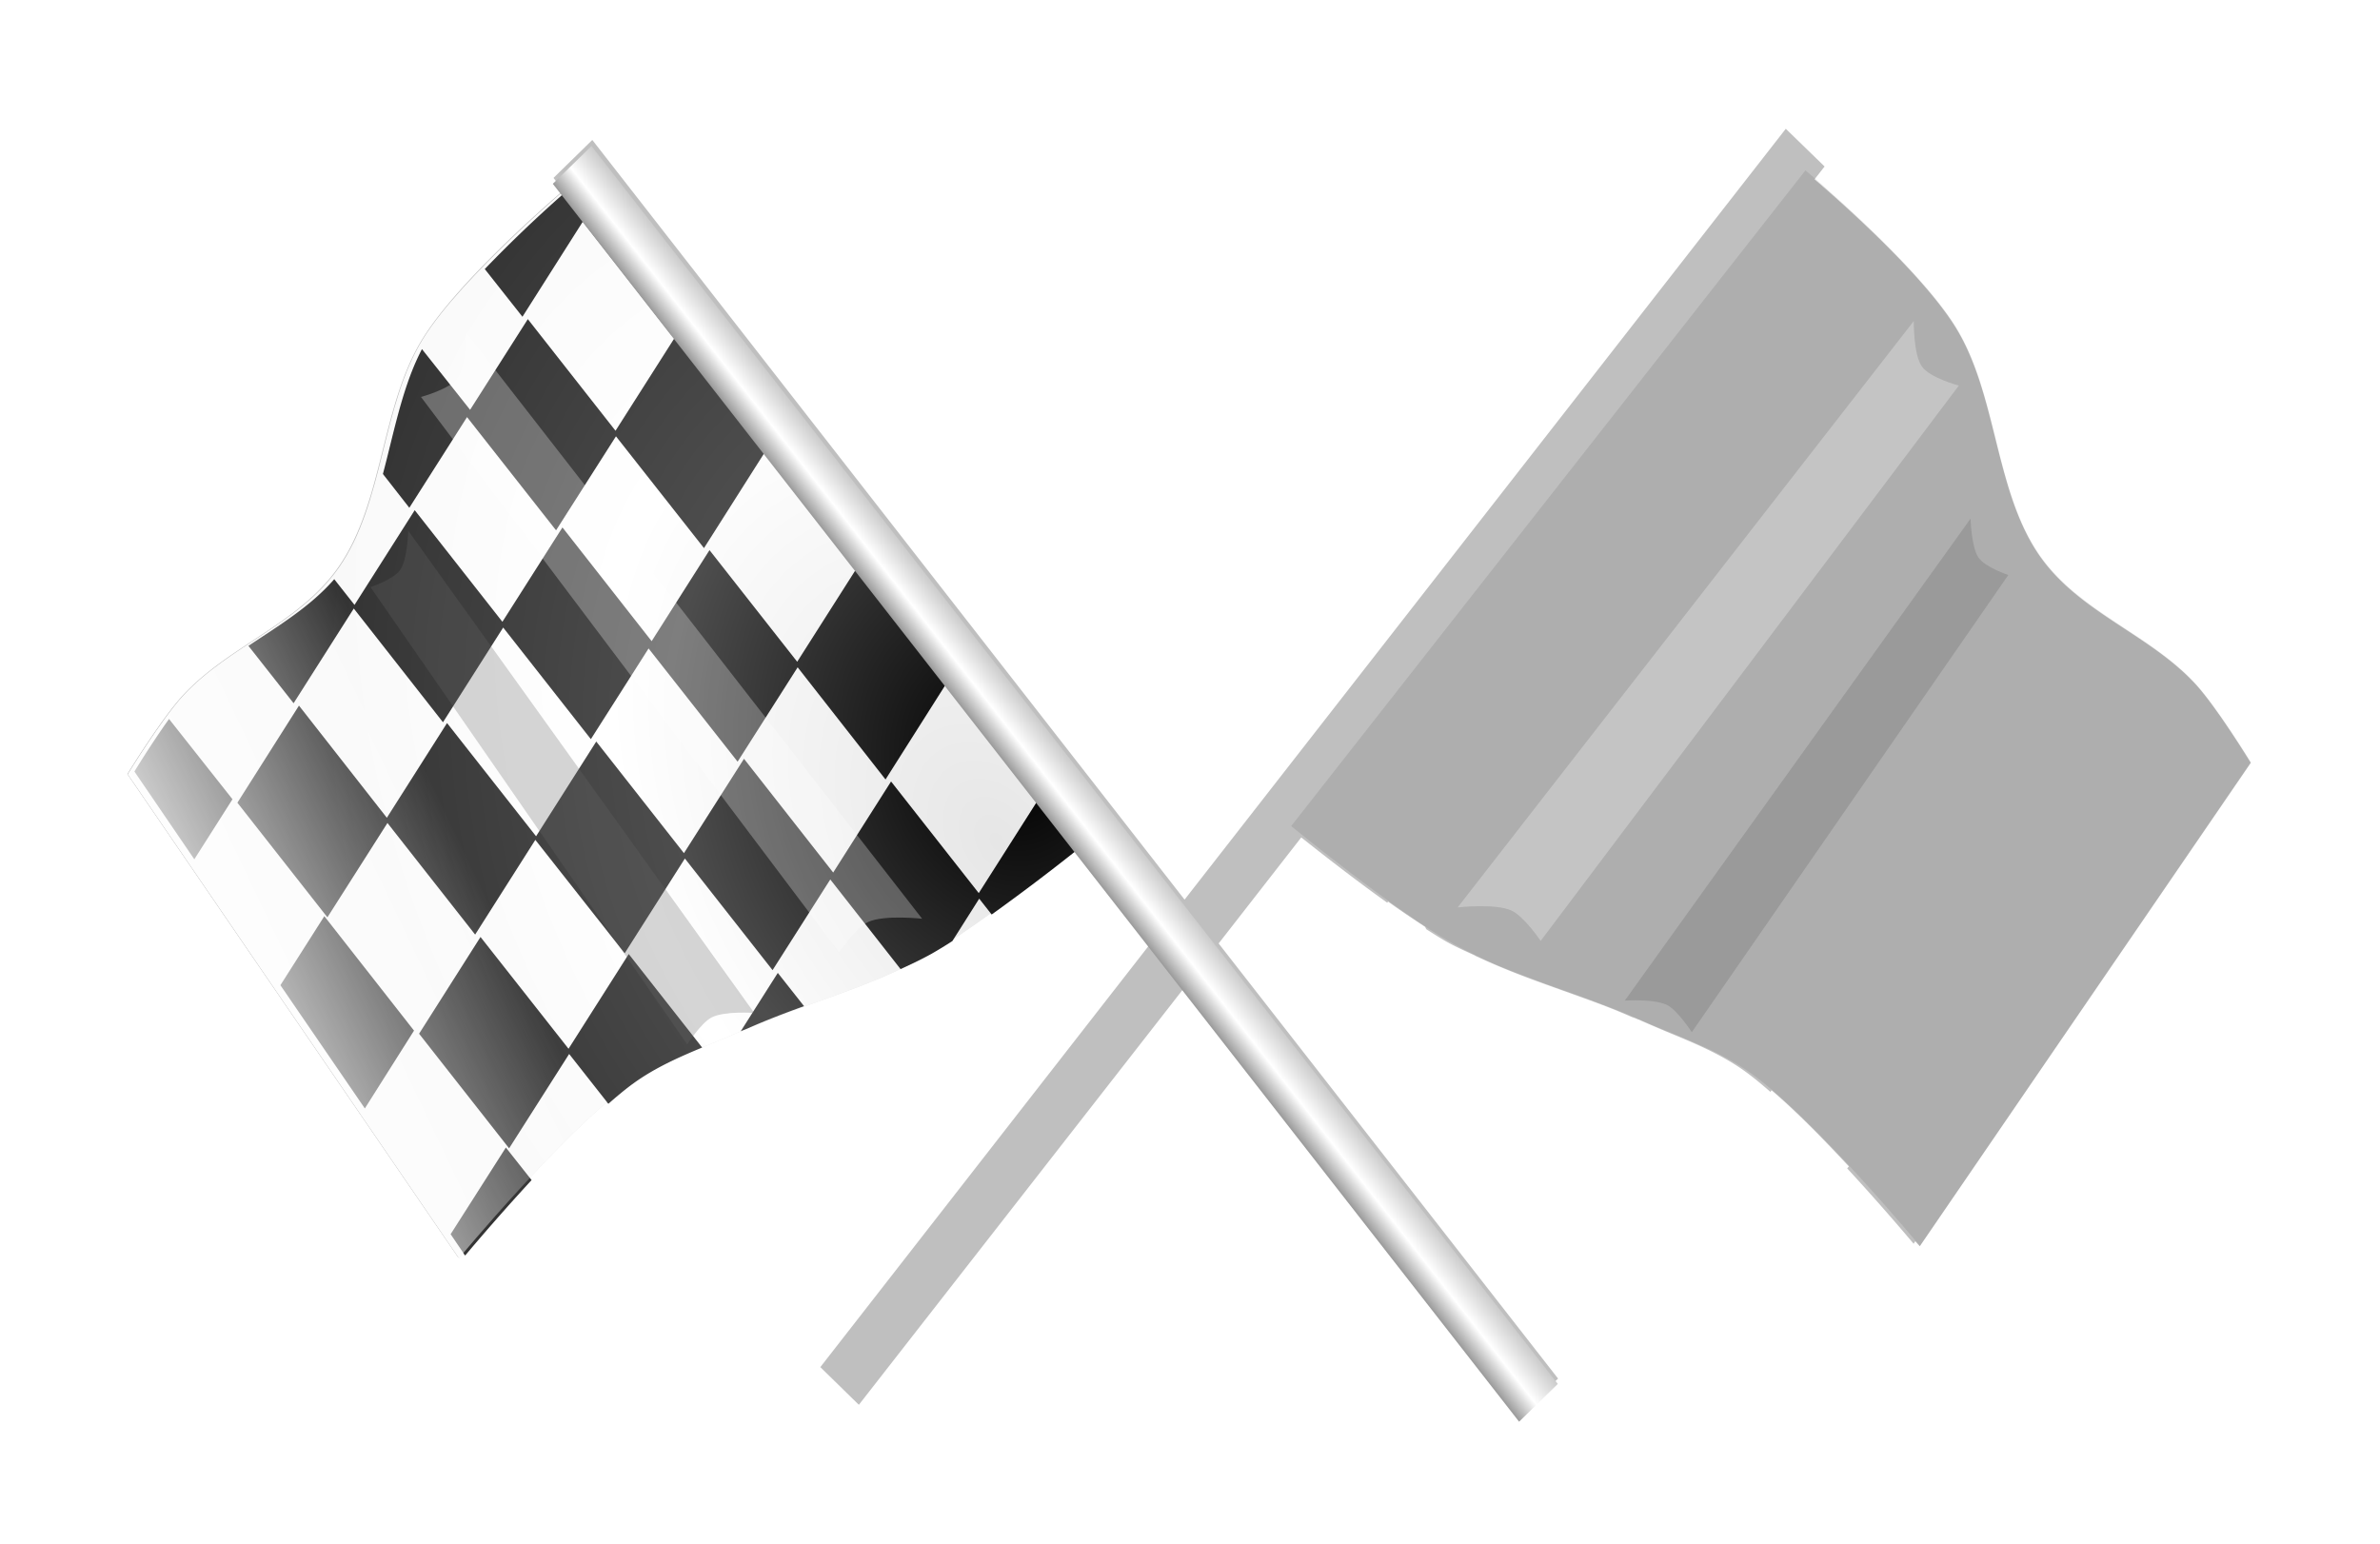
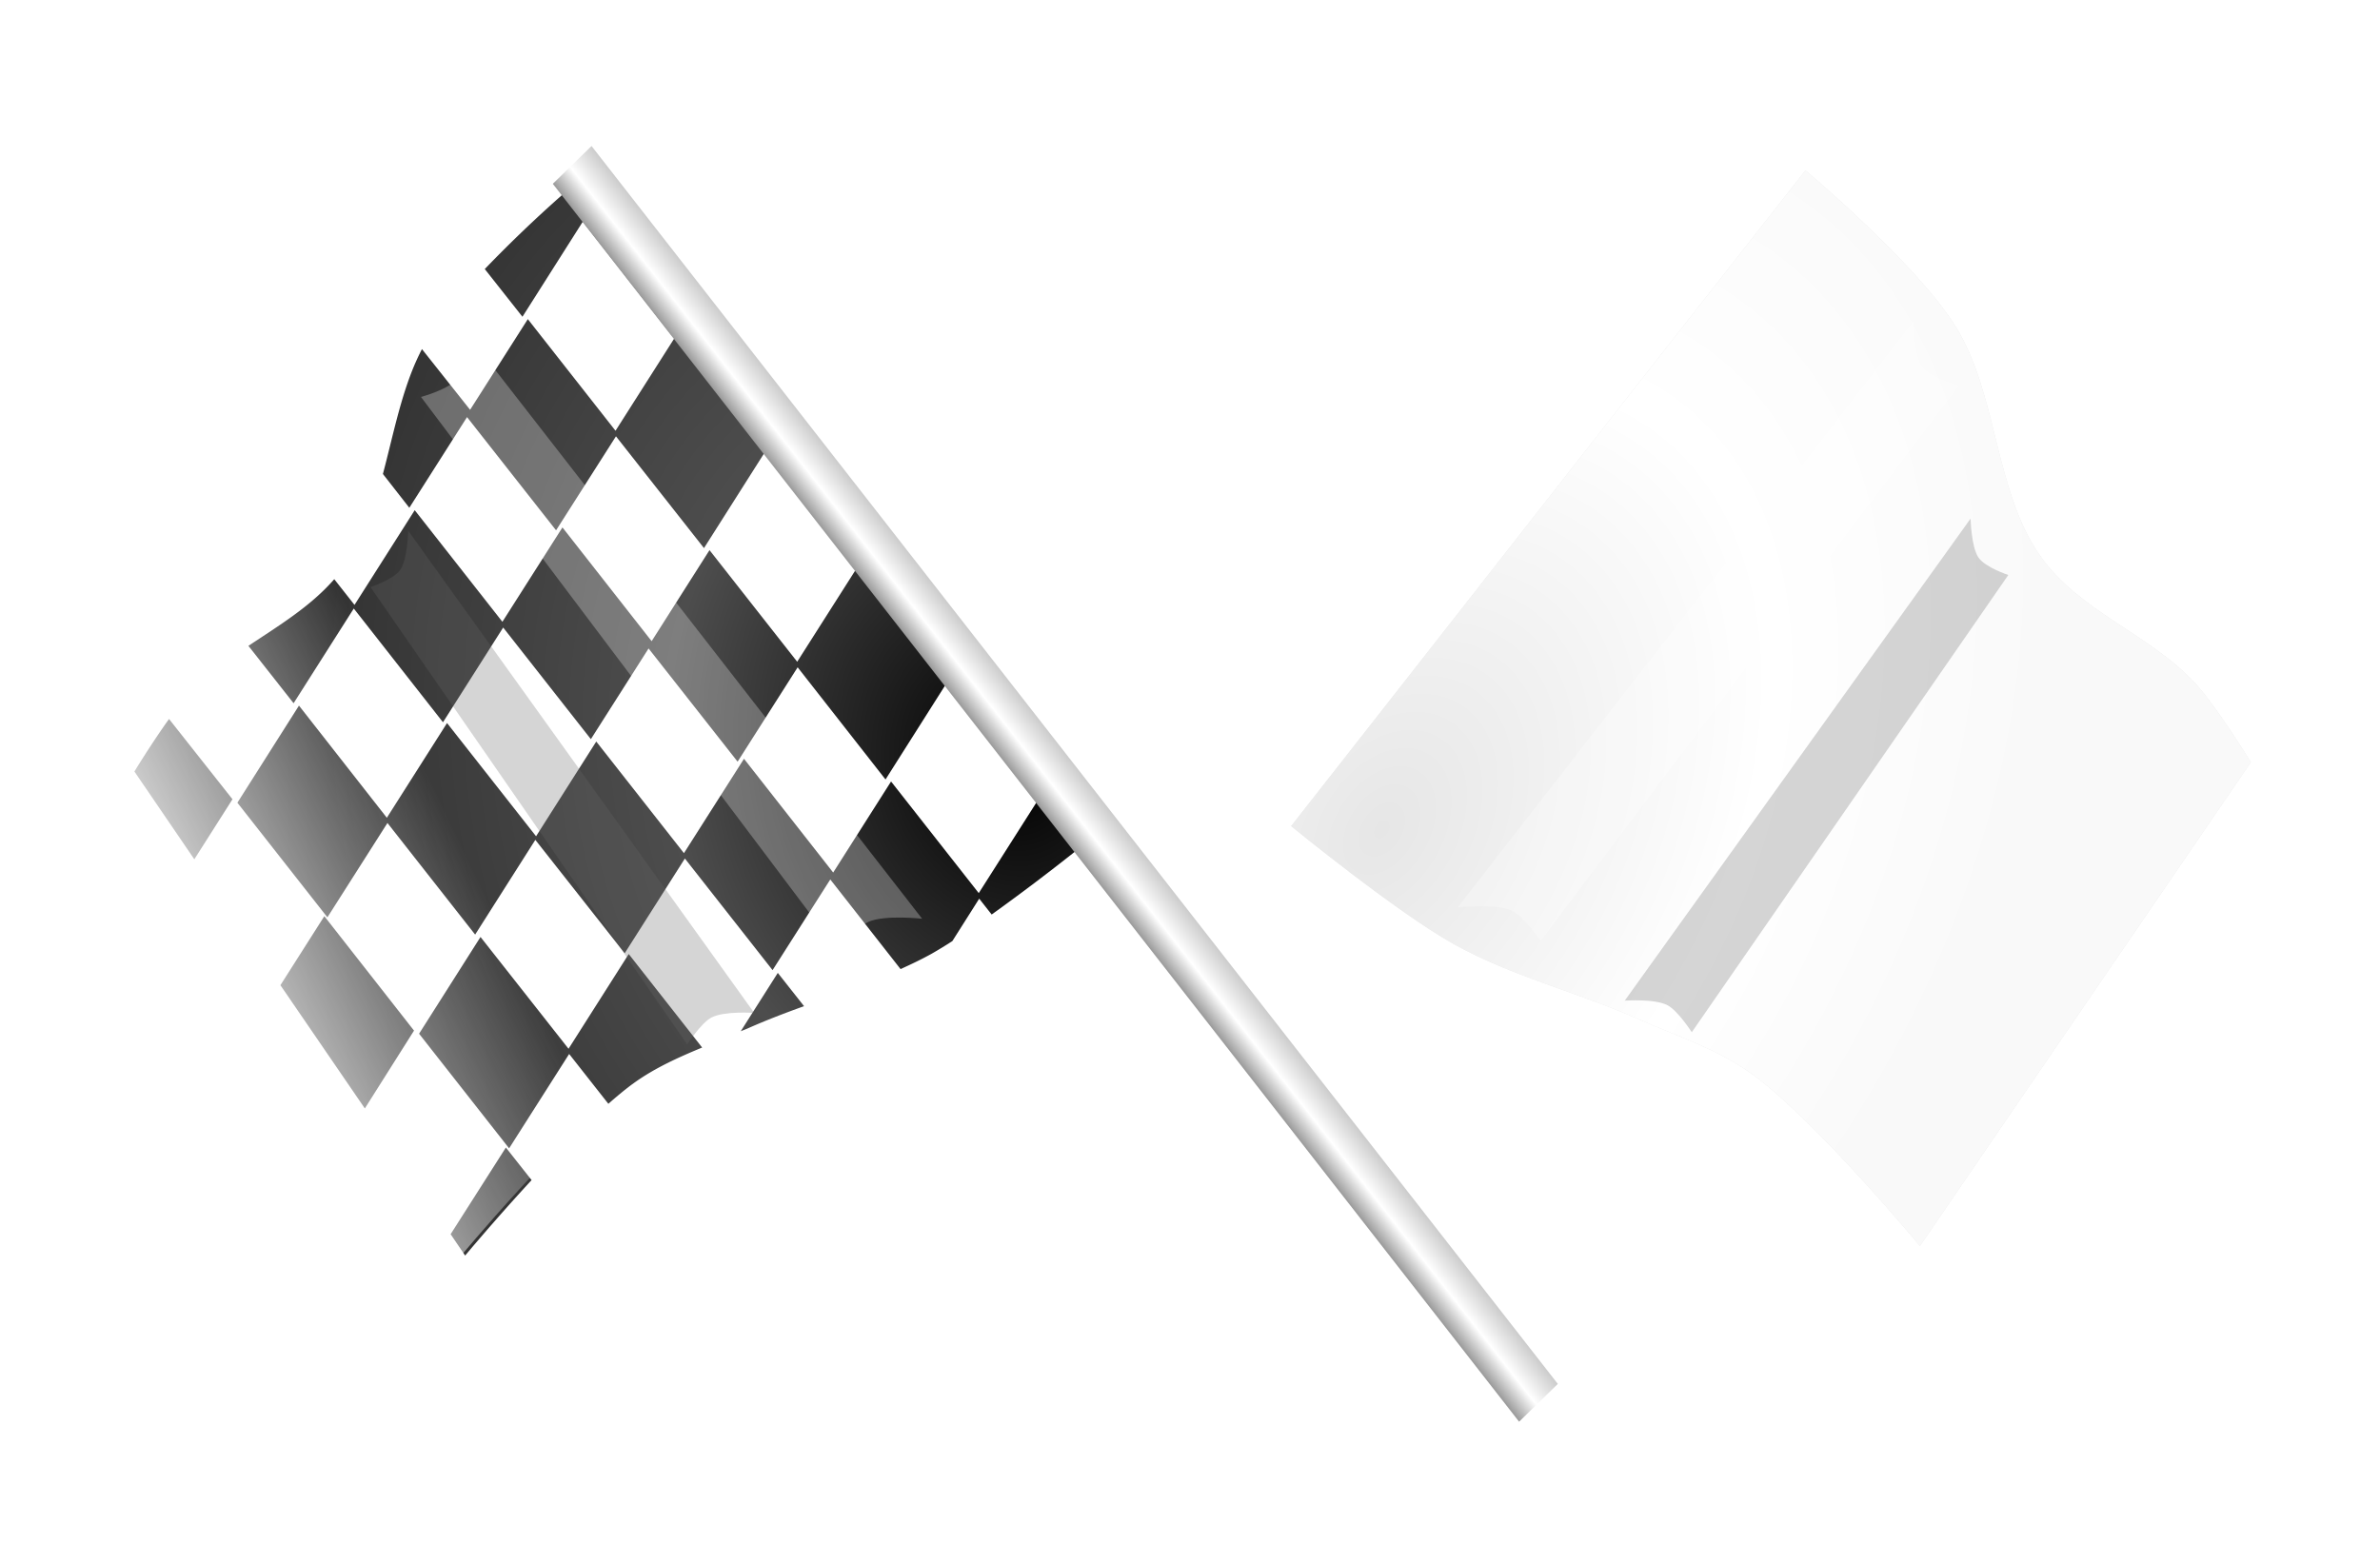
<svg xmlns="http://www.w3.org/2000/svg" xmlns:xlink="http://www.w3.org/1999/xlink" viewBox="0 0 178.8 115.98">
  <defs>
    <linearGradient id="b">
      <stop offset="0" />
      <stop offset=".5" stop-color="#4d4d4d" />
      <stop offset="1" stop-color="#333" />
    </linearGradient>
    <linearGradient id="d">
      <stop offset="0" stop-color="#ccc" />
      <stop offset=".548" stop-color="#fff" />
      <stop offset="1" stop-color="#999" />
    </linearGradient>
    <linearGradient id="k" y2="-1324.1" xlink:href="#d" gradientUnits="userSpaceOnUse" x2="28.55" gradientTransform="matrix(.556 0 0 1.153 353.37 507.29)" y1="-1324.1" x1="20.52" />
    <linearGradient id="a">
      <stop offset="0" stop-color="#e6e6e6" />
      <stop offset=".583" stop-color="#fff" />
      <stop offset="1" stop-color="#f9f9f9" />
    </linearGradient>
    <linearGradient id="c">
      <stop offset="0" stop-color="#fff" />
      <stop offset="1" stop-color="#fff" stop-opacity="0" />
    </linearGradient>
    <linearGradient id="i" y2="144.2" xlink:href="#c" gradientUnits="userSpaceOnUse" x2="116.8" y1="126.13" x1="140.89" />
    <filter id="f" color-interpolation-filters="sRGB">
      <feGaussianBlur stdDeviation="1.181" />
    </filter>
    <filter id="j" height="1.133" width="1.227" color-interpolation-filters="sRGB" y="-.067" x="-.114">
      <feGaussianBlur stdDeviation="1.226" />
    </filter>
    <filter id="e" color-interpolation-filters="sRGB">
      <feGaussianBlur stdDeviation="2.864" />
    </filter>
    <radialGradient id="h" xlink:href="#b" gradientUnits="userSpaceOnUse" cy="186.65" cx="92.687" gradientTransform="matrix(1.316 -.607 .667 1.446 -154.19 -27.123)" r="39.516" />
    <radialGradient id="g" xlink:href="#a" gradientUnits="userSpaceOnUse" cy="188.78" cx="98.065" gradientTransform="matrix(1.086 -.471 .673 1.55 -135.48 -58.605)" r="40.425" />
  </defs>
-   <path d="M481.66-328.38l-67.312 86.312-66.312-85.062-4.344 4.25 1.094 1.406c-2.536 2.176-11.961 10.483-15.75 16.594-4.703 7.585-4.355 18.321-9.438 25.594-4.438 6.35-12.225 8.741-17.406 14.344-2.407 2.603-6.218 8.813-6.218 8.813l37.062 54.156.5-.594.187.281s3.303-3.961 7.438-8.437l-.188-.219c2.789-2.997 5.856-6.141 8.625-8.5l.156.187c.994-.87 1.928-1.672 2.813-2.312 2.376-1.718 5.02-2.89 7.687-4 1.444-.593 2.892-1.183 4.313-1.813.246-.105.506-.204.75-.312.124-.055.25-.102.375-.156l.156-.063c5.511-2.308 11.28-3.91 16.688-6.469.073-.032.147-.06.219-.093.03-.014.064-.017.094-.031a44.617 44.617 0 003.093-1.563c.717-.399 1.523-.913 2.344-1.438l.156-.25a116.49 116.49 0 004.125-2.843l.094.125a250.298 250.298 0 009.625-7.25l8.25 10.562-36.969 47.438 4.313 4.219 36.469-46.75 37.469 48.03 4.344-4.218-38-48.72 9.25-11.874c2.148 1.712 5.856 4.618 9.625 7.312l.093-.125c1.396 1.008 2.804 1.943 4.125 2.813.012.008.02.023.031.03l.125.25c.822.525 1.628 1.04 2.344 1.438 1.012.563 2.05 1.021 3.094 1.5.034.017.06.047.094.063.093.043.187.082.281.125 4.958 2.338 10.227 3.885 15.312 5.906.615.253 1.232.51 1.844.781.141.063.29.1.437.157.095.041.187.083.281.125.01.004.023-.004.032 0 1.423.63 2.866 1.25 4.312 1.843 2.667 1.111 5.312 2.282 7.688 4 .884.64 1.82 1.412 2.812 2.282l.125-.188c2.778 2.362 5.857 5.522 8.656 8.531l-.187.22c4.134 4.475 7.437 8.437 7.437 8.437l.188-.282c.088.106.5.563.5.563l37.062-54.125s-3.812-6.24-6.219-8.844c-5.181-5.603-12.968-7.962-17.406-14.312-5.083-7.272-4.734-18.04-9.437-25.625-3.8-6.126-13.277-14.414-15.781-16.562l1.125-1.437-4.344-4.22z" opacity=".5" filter="url(#e)" transform="translate(-189.035 230.02) scale(.671)" />
-   <path d="M67.287 132.82s10.654-5.69 16.505-6.691c6.31-1.08 12.945 2.329 19.182.892 5.447-1.255 9.5-6.034 14.721-8.03 2.426-.927 7.584-1.784 7.584-1.784l21.859 41.933s-12.698 4.078-18.29 7.583c-3.035 1.902-5.425 4.681-8.03 7.138-4.131 3.895-7.601 8.51-12.045 12.045-4.391 3.493-14.275 8.922-14.275 8.922z" opacity=".3" filter="url(#f)" transform="matrix(-.366 .877 .784 .41 -36.43 -99.755)" />
-   <path d="M67.287 132.82s10.654-5.69 16.505-6.691c6.31-1.08 12.945 2.329 19.182.892 5.447-1.255 9.5-6.034 14.721-8.03 2.426-.927 7.584-1.784 7.584-1.784l21.859 41.933s-12.698 4.078-18.29 7.583c-3.035 1.902-5.425 4.681-8.03 7.138-4.131 3.895-7.601 8.51-12.045 12.045-4.391 3.493-14.275 8.922-14.275 8.922z" fill="url(#g)" transform="matrix(-.366 .877 .784 .41 -36.43 -99.755)" />
  <path d="M124.85 117.63s-2.594.418-4.969 1l3.313 7.625 5.625-1.031-3.97-7.594zm-13.031 4.844c-2.545 1.726-5.02 3.574-7.844 4.562l1.063 2.438-8.875 1.625 4.625 10.562-8.844 1.625 4.719 10.75-8.531 1.562 4.625 10.562-8.844 1.625 4.719 10.75-1.75.313 4.75 10.812 1.937-.344-4.719-10.719 8.938-1.625-4.656-10.594 8.843-1.625-4.687-10.719 8.5-1.562-4.625-10.562 8.875-1.625-4.719-10.75 8.875-1.625-2.375-5.438zm-26.062 3.844c-.399.006-.79.028-1.188.062l2.5 5.781-8.5 1.563 4.625 10.562-8.843 1.625 4.687 10.75-1.75.312 4.75 10.812 1.938-.343-4.688-10.72 8.906-1.624-4.625-10.594 8.813-1.625-4.688-10.72 8.5-1.562-1.406-3.187c-3.014-.45-6.046-1.142-9.031-1.094zm37.5.437l-9.094 1.656 4.656 10.594-8.875 1.625 4.688 10.72-8.875 1.624 4.625 10.562-8.844 1.625 4.719 10.75-8.531 1.563 4.625 10.562-8.844 1.625 2.094 4.75a191.213 191.213 0 007.781-4.656l-.656-1.5 3.969-.72a37.79 37.79 0 001.656-1.218c.77-.612 1.499-1.27 2.219-1.937l-3.72-8.47 8.5-1.562-4.624-10.562 8.875-1.625-4.688-10.75 8.875-1.625-4.625-10.562 8.844-1.625-4.75-10.844zm-46.625 1.938a110.055 110.055 0 00-8.188 3.718l1.032 2.375-1.782.344 4.75 10.812 1.97-.375-4.72-10.719 8.907-1.625-1.97-4.531zm57.875 7.437l-6.469 1.188 4.75 10.812 7.281-1.313-5.562-10.688zm-1.688 12.5l-9.062 1.656 4.625 10.594-8.875 1.625 3.875 8.844c1.573-1.548 3.172-3.053 5.031-4.219.692-.434 1.503-.87 2.375-1.312l-2.062-4.719 8.844-1.625-4.75-10.844zm12.939 9.063l-8.126 1.5 1.344 3.093c4.17-1.591 7.75-2.75 7.75-2.75l-.968-1.843zm-24.939 16.156l-5.468 1 1.375 3.156c1.19-1.28 2.388-2.523 3.656-3.719.148-.14.29-.296.437-.437z" color="#000" fill="url(#h)" transform="matrix(-.366 .877 .784 .41 -36.43 -99.755)" />
  <path d="M67.287 132.82s10.654-5.69 16.505-6.691c6.31-1.08 12.945 2.329 19.182.892 5.447-1.255 9.5-6.034 14.721-8.03 2.426-.927 7.584-1.784 7.584-1.784l21.859 41.933s-12.698 4.078-18.29 7.583c-3.035 1.902-5.425 4.681-8.03 7.138-4.131 3.895-7.601 8.51-12.045 12.045-4.391 3.493-14.275 8.922-14.275 8.922z" fill="url(#i)" transform="matrix(-.366 .877 .784 .41 -36.43 -99.755)" />
  <path d="M97.845 131.26l21.189 43.048s.943-2.42 1.9-3.217c.76-.633 2.784-1.02 2.784-1.02l-20.52-39.926s-1.373 1.565-2.325 1.776c-1.009.224-3.028-.66-3.028-.66z" opacity=".527" filter="url(#j)" fill="#666" transform="matrix(-.366 .877 .784 .41 -36.43 -99.755)" />
-   <path d="M82.304 128.15l21.189 43.048s.943-2.42 1.9-3.217c.76-.633 2.784-1.02 2.784-1.02l-20.512-39.93s-1.373 1.564-2.325 1.775c-1.009.224-3.028-.66-3.028-.66z" transform="matrix(-.423 1.012 1.004 .525 -58.83 -125.586)" opacity=".527" filter="url(#j)" fill="#fff" />
+   <path d="M82.304 128.15l21.189 43.048s.943-2.42 1.9-3.217c.76-.633 2.784-1.02 2.784-1.02l-20.512-39.93s-1.373 1.564-2.325 1.775z" transform="matrix(-.423 1.012 1.004 .525 -58.83 -125.586)" opacity=".527" filter="url(#j)" fill="#fff" />
  <path transform="matrix(-.652 .636 .569 .729 898.781 568.85)" color="#000" fill="url(#k)" d="M364.77-1083.5h4.461v127.58h-4.461z" />
  <g>
    <path d="M67.287 132.82s10.654-5.69 16.505-6.691c6.31-1.08 12.945 2.329 19.182.892 5.447-1.255 9.5-6.034 14.721-8.03 2.426-.927 7.584-1.784 7.584-1.784l21.859 41.933s-12.698 4.078-18.29 7.583c-3.035 1.902-5.425 4.681-8.03 7.138-4.131 3.895-7.601 8.51-12.045 12.045-4.391 3.493-14.275 8.922-14.275 8.922z" opacity=".3" filter="url(#f)" transform="scale(.865 .968) rotate(64.964 205.975 143.327)" />
    <path d="M67.287 132.82s10.654-5.69 16.505-6.691c6.31-1.08 12.945 2.329 19.182.892 5.447-1.255 9.5-6.034 14.721-8.03 2.426-.927 7.584-1.784 7.584-1.784l21.859 41.933s-12.698 4.078-18.29 7.583c-3.035 1.902-5.425 4.681-8.03 7.138-4.131 3.895-7.601 8.51-12.045 12.045-4.391 3.493-14.275 8.922-14.275 8.922z" fill="url(#g)" transform="scale(.865 .968) rotate(64.964 205.975 143.327)" />
    <path d="M124.85 117.63s-2.594.418-4.969 1l3.313 7.625 5.625-1.031-3.97-7.594zm-13.031 4.844c-2.545 1.726-5.02 3.574-7.844 4.562l1.063 2.438-8.875 1.625 4.625 10.562-8.844 1.625 4.719 10.75-8.531 1.562 4.625 10.562-8.844 1.625 4.719 10.75-1.75.313 4.75 10.812 1.937-.344-4.719-10.719 8.938-1.625-4.656-10.594 8.843-1.625-4.687-10.719 8.5-1.562-4.625-10.562 8.875-1.625-4.719-10.75 8.875-1.625-2.375-5.438zm-26.062 3.844c-.399.006-.79.028-1.188.062l2.5 5.781-8.5 1.563 4.625 10.562-8.843 1.625 4.687 10.75-1.75.312 4.75 10.812 1.938-.343-4.688-10.72 8.906-1.624-4.625-10.594 8.813-1.625-4.688-10.72 8.5-1.562-1.406-3.187c-3.014-.45-6.046-1.142-9.031-1.094zm37.5.437l-9.094 1.656 4.656 10.594-8.875 1.625 4.688 10.72-8.875 1.624 4.625 10.562-8.844 1.625 4.719 10.75-8.531 1.563 4.625 10.562-8.844 1.625 2.094 4.75a191.213 191.213 0 007.781-4.656l-.656-1.5 3.969-.72a37.79 37.79 0 001.656-1.218c.77-.612 1.499-1.27 2.219-1.937l-3.72-8.47 8.5-1.562-4.624-10.562 8.875-1.625-4.688-10.75 8.875-1.625-4.625-10.562 8.844-1.625-4.75-10.844zm-46.625 1.938a110.055 110.055 0 00-8.188 3.718l1.032 2.375-1.782.344 4.75 10.812 1.97-.375-4.72-10.719 8.907-1.625-1.97-4.531zm57.875 7.437l-6.469 1.188 4.75 10.812 7.281-1.313-5.562-10.688zm-1.688 12.5l-9.062 1.656 4.625 10.594-8.875 1.625 3.875 8.844c1.573-1.548 3.172-3.053 5.031-4.219.692-.434 1.503-.87 2.375-1.312l-2.062-4.719 8.844-1.625-4.75-10.844zm12.939 9.063l-8.126 1.5 1.344 3.093c4.17-1.591 7.75-2.75 7.75-2.75l-.968-1.843zm-24.939 16.156l-5.468 1 1.375 3.156c1.19-1.28 2.388-2.523 3.656-3.719.148-.14.29-.296.437-.437z" color="#000" fill="url(#h)" transform="scale(.865 .968) rotate(64.964 205.975 143.327)" />
    <path d="M67.287 132.82s10.654-5.69 16.505-6.691c6.31-1.08 12.945 2.329 19.182.892 5.447-1.255 9.5-6.034 14.721-8.03 2.426-.927 7.584-1.784 7.584-1.784l21.859 41.933s-12.698 4.078-18.29 7.583c-3.035 1.902-5.425 4.681-8.03 7.138-4.131 3.895-7.601 8.51-12.045 12.045-4.391 3.493-14.275 8.922-14.275 8.922z" fill="url(#i)" transform="scale(.865 .968) rotate(64.964 205.975 143.327)" />
    <path d="M97.845 131.26l21.189 43.048s.943-2.42 1.9-3.217c.76-.633 2.784-1.02 2.784-1.02l-20.52-39.926s-1.373 1.565-2.325 1.776c-1.009.224-3.028-.66-3.028-.66z" opacity=".527" filter="url(#j)" fill="#666" transform="scale(.865 .968) rotate(64.964 205.975 143.327)" />
    <path d="M82.304 128.15l21.189 43.048s.943-2.42 1.9-3.217c.76-.633 2.784-1.02 2.784-1.02l-20.512-39.93s-1.373 1.564-2.325 1.775c-1.009.224-3.028-.66-3.028-.66z" transform="matrix(.423 1.012 -1.004 .525 237.615 -126.439)" opacity=".527" filter="url(#j)" fill="#fff" />
    <path transform="matrix(.652 .636 -.569 .729 -719.996 567.998)" color="#000" fill="url(#k)" d="M364.77-1083.5h4.461v127.58h-4.461z" />
  </g>
</svg>